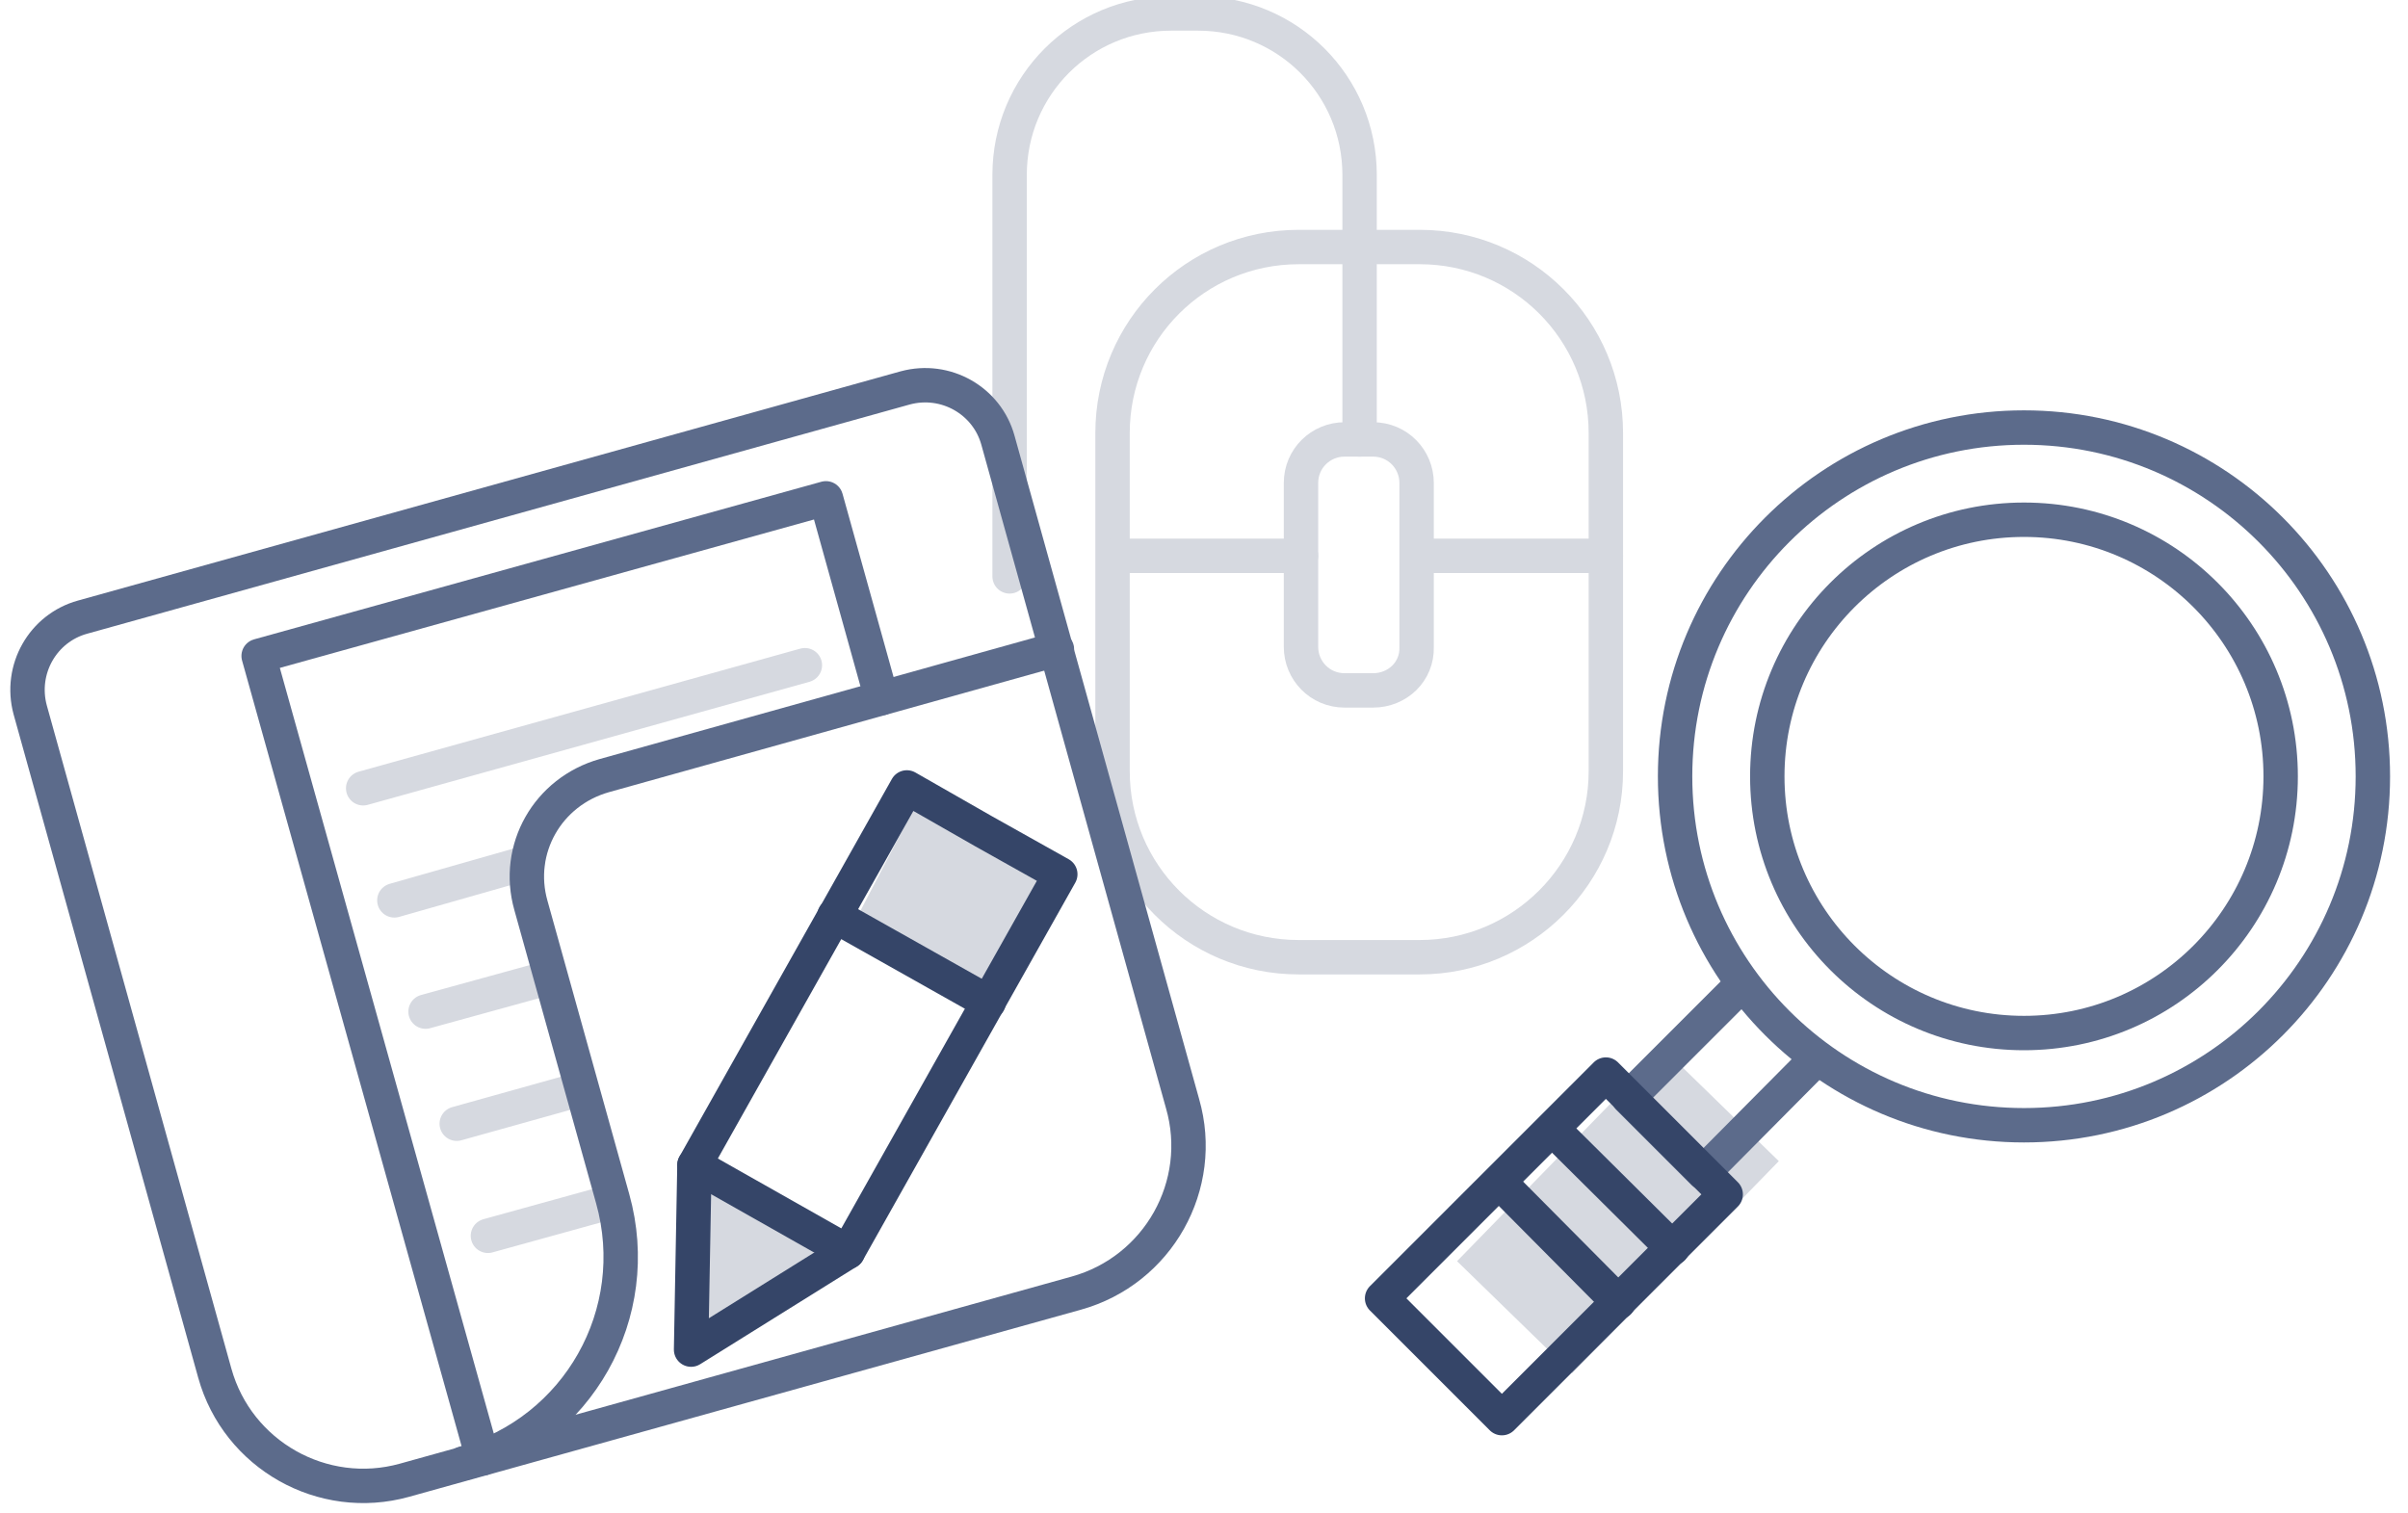
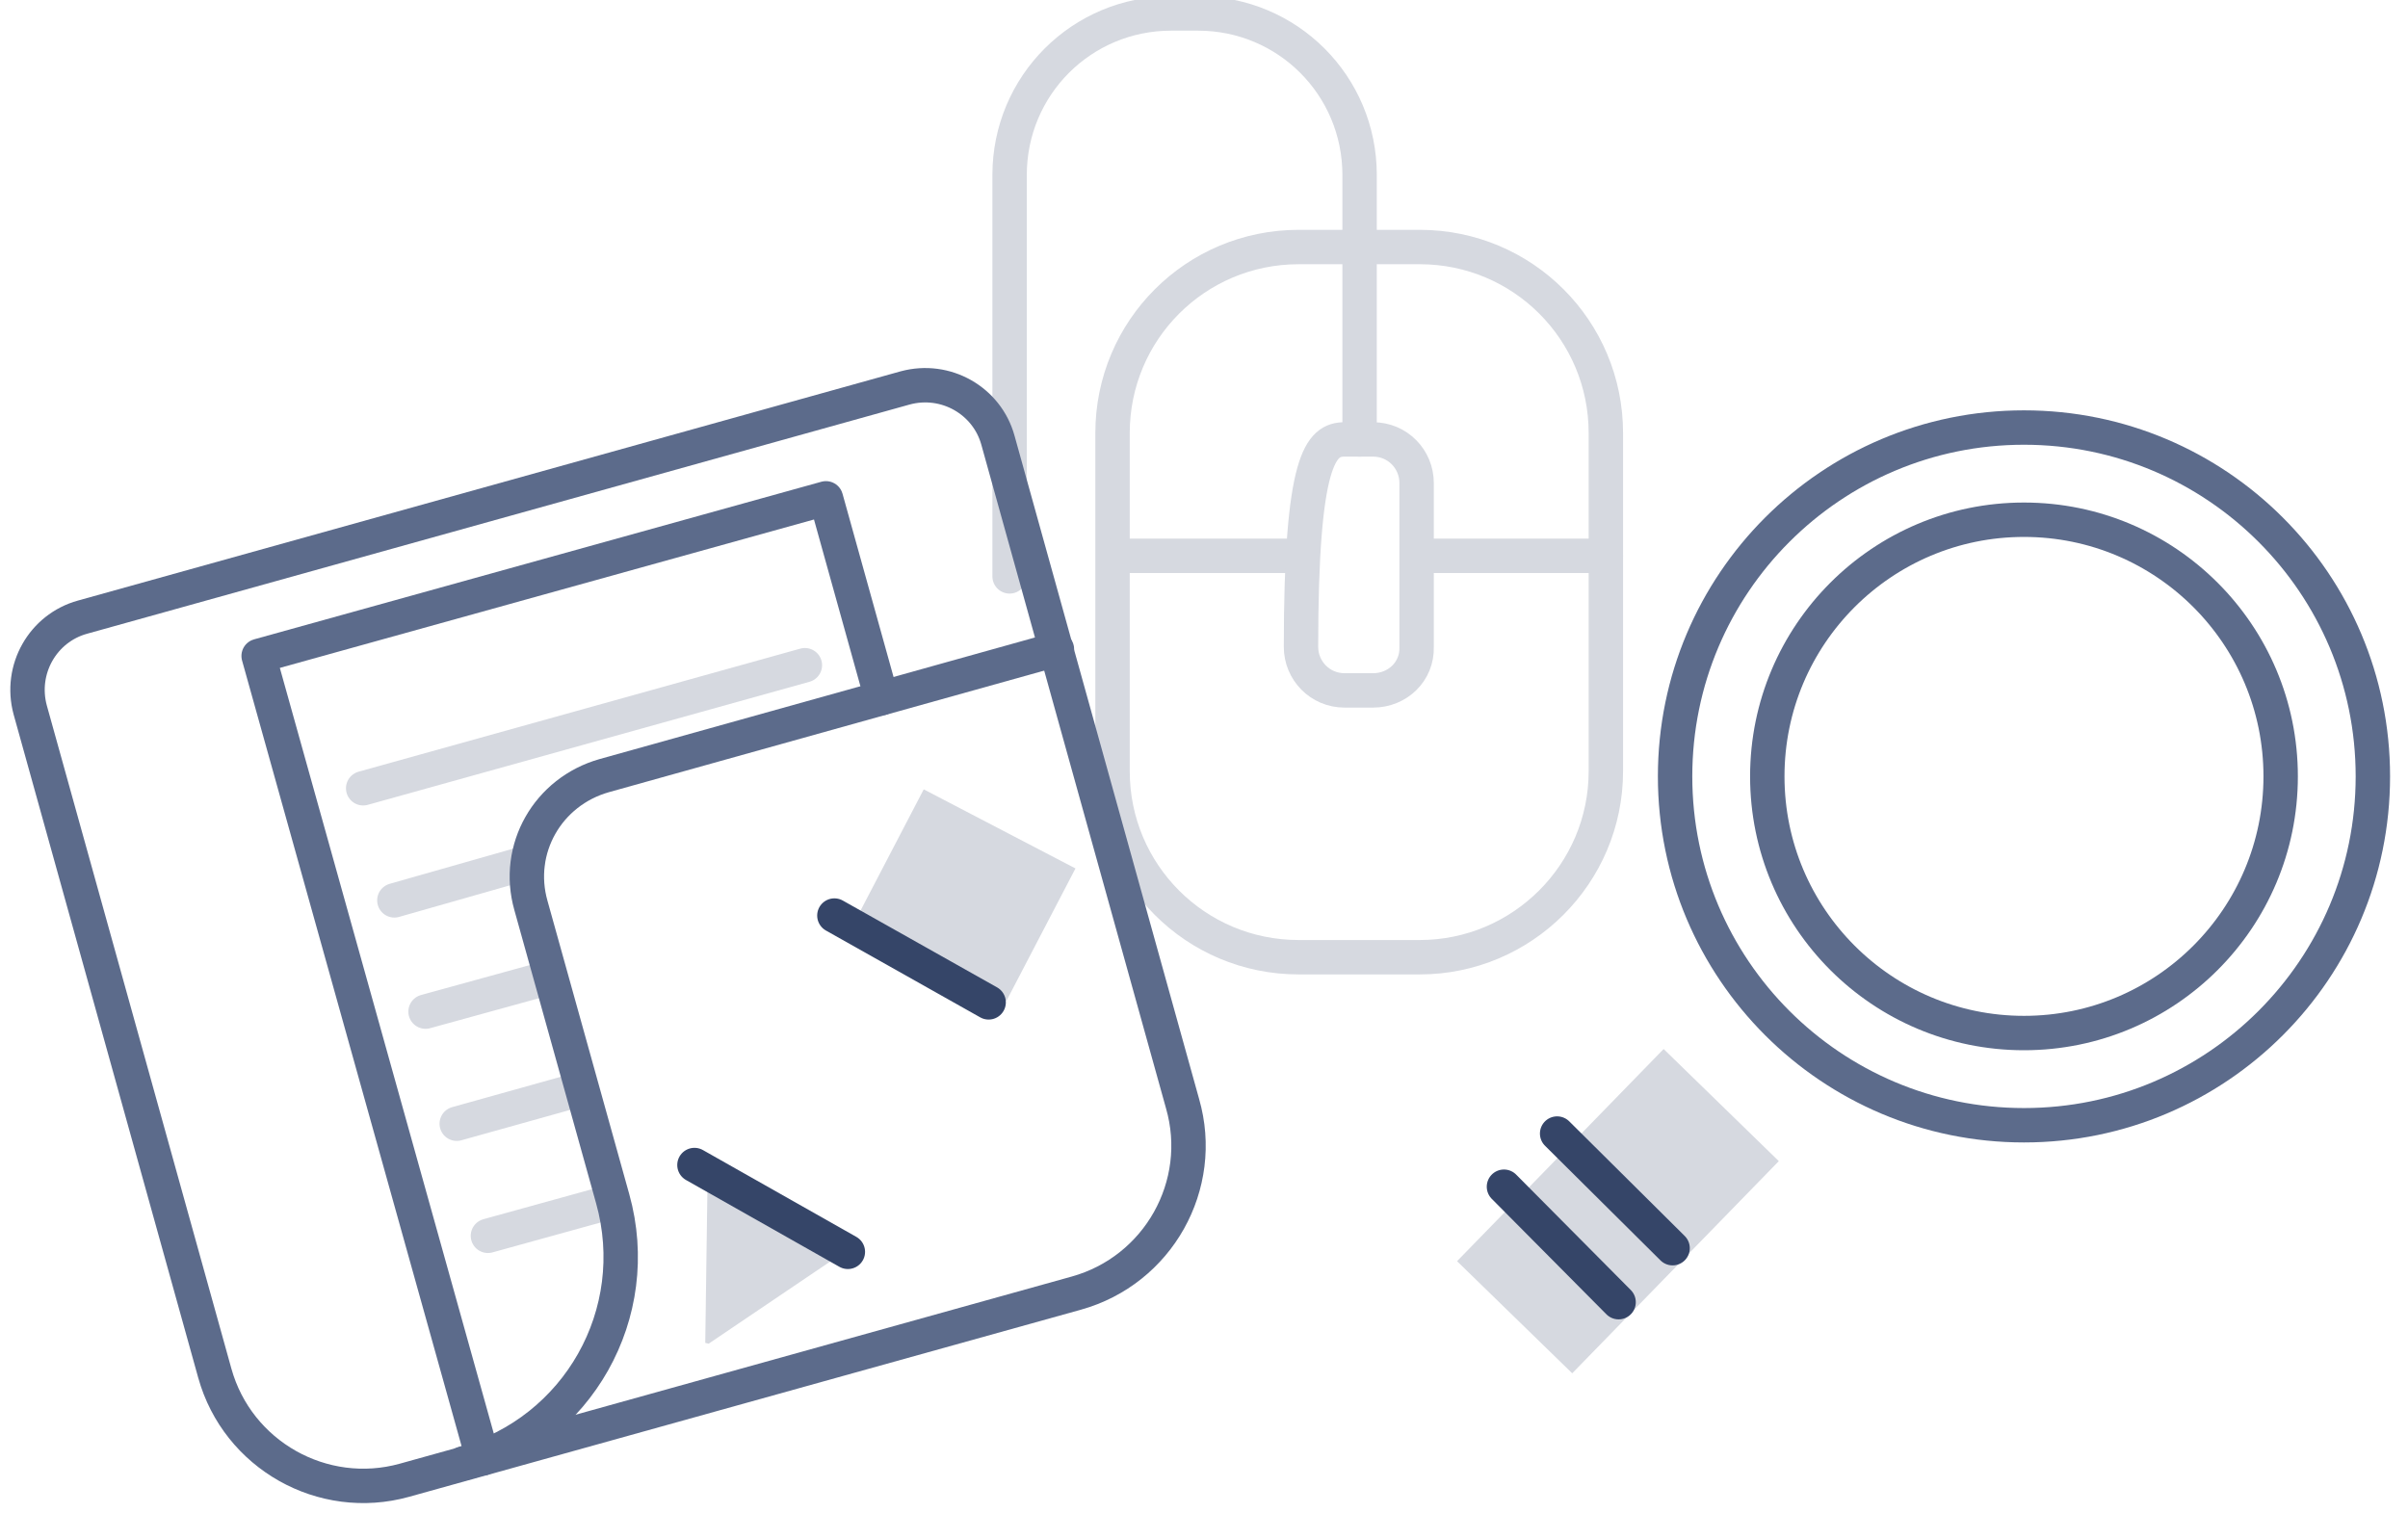
<svg xmlns="http://www.w3.org/2000/svg" width="175" height="110" viewBox="0 0 175 110" fill="none">
  <g clip-path="url(#clip0_2924_1448)">
    <path d="M129.274 84.395L120.904 76.246L105.89 91.667L114.26 99.816L129.274 84.395Z" fill="#D6D9E0" />
    <path d="M103.182 69.574H94.377C86.896 69.574 80.853 63.532 80.853 56.051V31.478C80.853 23.997 86.896 17.955 94.377 17.955H103.182C110.663 17.955 116.705 23.997 116.705 31.478V56.051C116.705 63.532 110.605 69.574 103.182 69.574Z" stroke="#D6D9E0" stroke-width="2.5" stroke-miterlimit="10" stroke-linecap="round" stroke-linejoin="round" />
    <path d="M80.911 40.398H94.549" stroke="#D6D9E0" stroke-width="2.5" stroke-miterlimit="10" stroke-linecap="round" stroke-linejoin="round" />
    <path d="M103.009 40.398H116.705" stroke="#D6D9E0" stroke-width="2.5" stroke-miterlimit="10" stroke-linecap="round" stroke-linejoin="round" />
    <path d="M98.808 31.939V18.012V12.718C98.808 6.215 93.571 0.978 87.068 0.978H85.112C78.609 0.978 73.372 6.215 73.372 12.718V41.894" stroke="#D6D9E0" stroke-width="2.5" stroke-miterlimit="10" stroke-linecap="round" stroke-linejoin="round" />
-     <path d="M99.786 50.181H97.715C95.931 50.181 94.549 48.742 94.549 47.016V35.104C94.549 33.32 95.988 31.939 97.715 31.939H99.786C101.57 31.939 102.951 33.377 102.951 35.104V47.016C103.009 48.8 101.57 50.181 99.786 50.181Z" stroke="#D6D9E0" stroke-width="2.5" stroke-miterlimit="10" stroke-linecap="round" stroke-linejoin="round" />
+     <path d="M99.786 50.181H97.715C95.931 50.181 94.549 48.742 94.549 47.016C94.549 33.32 95.988 31.939 97.715 31.939H99.786C101.57 31.939 102.951 33.377 102.951 35.104V47.016C103.009 48.8 101.57 50.181 99.786 50.181Z" stroke="#D6D9E0" stroke-width="2.5" stroke-miterlimit="10" stroke-linecap="round" stroke-linejoin="round" />
    <path d="M78.159 63.121L67.131 57.373L62.119 66.989L73.147 72.736L78.159 63.121Z" fill="#D6D9E0" />
    <path d="M51.499 97.665L51.254 97.604L51.438 84.494L62.465 90.252L51.499 97.665Z" fill="#D6D9E0" />
    <path d="M78.22 93.989L29.395 107.589C23.453 109.243 17.265 105.751 15.611 99.809L2.195 51.597C1.399 48.656 3.114 45.654 5.993 44.858L65.784 28.195C68.725 27.399 71.726 29.114 72.523 31.993L85.939 80.206C87.654 86.148 84.162 92.335 78.22 93.989Z" stroke="#5C6B8B" stroke-width="2.5" stroke-miterlimit="10" stroke-linecap="round" stroke-linejoin="round" />
    <path d="M26.393 57.294L58.494 48.35" stroke="#D6D9E0" stroke-width="2.5" stroke-miterlimit="10" stroke-linecap="round" stroke-linejoin="round" />
    <path d="M28.66 65.442L38.339 62.685" stroke="#D6D9E0" stroke-width="2.5" stroke-miterlimit="10" stroke-linecap="round" stroke-linejoin="round" />
    <path d="M30.927 73.528L39.38 71.2" stroke="#D6D9E0" stroke-width="2.5" stroke-miterlimit="10" stroke-linecap="round" stroke-linejoin="round" />
    <path d="M33.193 81.676L41.525 79.348" stroke="#D6D9E0" stroke-width="2.5" stroke-miterlimit="10" stroke-linecap="round" stroke-linejoin="round" />
    <path d="M35.46 89.823L44.098 87.434" stroke="#D6D9E0" stroke-width="2.5" stroke-miterlimit="10" stroke-linecap="round" stroke-linejoin="round" />
    <path d="M33.683 106.364C42.015 104.036 46.854 95.46 44.526 87.128L38.584 65.809C37.42 61.705 39.809 57.539 43.914 56.375L76.811 47.186" stroke="#5C6B8B" stroke-width="2.5" stroke-miterlimit="10" stroke-linecap="round" stroke-linejoin="round" />
-     <path d="M61.618 90.988L50.224 98.094L50.469 84.678L58.188 70.955L65.906 57.233L71.481 60.419L77.056 63.543L69.337 77.265L61.618 90.988Z" stroke="#354568" stroke-width="2.5" stroke-miterlimit="10" stroke-linecap="round" stroke-linejoin="round" />
    <path d="M60.638 66.545L71.849 72.855" stroke="#354568" stroke-width="2.5" stroke-miterlimit="10" stroke-linecap="round" stroke-linejoin="round" />
    <path d="M50.469 84.678L61.618 90.988" stroke="#354568" stroke-width="2.5" stroke-miterlimit="10" stroke-linecap="round" stroke-linejoin="round" />
    <path d="M35.092 105.996L18.797 47.676L60.025 36.22L64.069 50.739" stroke="#5C6B8B" stroke-width="2.5" stroke-miterlimit="10" stroke-linecap="round" stroke-linejoin="round" />
    <path d="M147.092 81.787C161.095 81.787 172.447 70.434 172.447 56.431C172.447 42.427 161.095 31.075 147.092 31.075C133.088 31.075 121.736 42.427 121.736 56.431C121.736 70.434 133.088 81.787 147.092 81.787Z" stroke="#5C6B8B" stroke-width="2.5" stroke-miterlimit="10" stroke-linecap="round" stroke-linejoin="round" />
    <path d="M147.092 75.085C157.394 75.085 165.746 66.734 165.746 56.431C165.746 46.128 157.394 37.776 147.092 37.776C136.789 37.776 128.437 46.128 128.437 56.431C128.437 66.734 136.789 75.085 147.092 75.085Z" stroke="#5C6B8B" stroke-width="2.5" stroke-miterlimit="10" stroke-linecap="round" stroke-linejoin="round" />
-     <path d="M131.878 77.078L123.789 85.228L118.355 79.794L126.505 71.644" stroke="#5C6B8B" stroke-width="2.5" stroke-miterlimit="10" stroke-linecap="round" stroke-linejoin="round" />
-     <path d="M116.706 78.103L100.442 94.367L109.15 103.075L125.414 86.811L116.706 78.103Z" stroke="#354568" stroke-width="2.5" stroke-miterlimit="10" stroke-linecap="round" stroke-linejoin="round" />
    <path d="M117.631 94.646L109.299 86.254" stroke="#354568" stroke-width="2.5" stroke-miterlimit="10" stroke-linecap="round" stroke-linejoin="round" />
    <path d="M121.555 90.722L113.163 82.39" stroke="#354568" stroke-width="2.5" stroke-miterlimit="10" stroke-linecap="round" stroke-linejoin="round" />
  </g>
  <defs>
    <clipPath id="clip0_2924_1448">
      <rect width="175" height="110" fill="white" />
    </clipPath>
  </defs>
</svg>